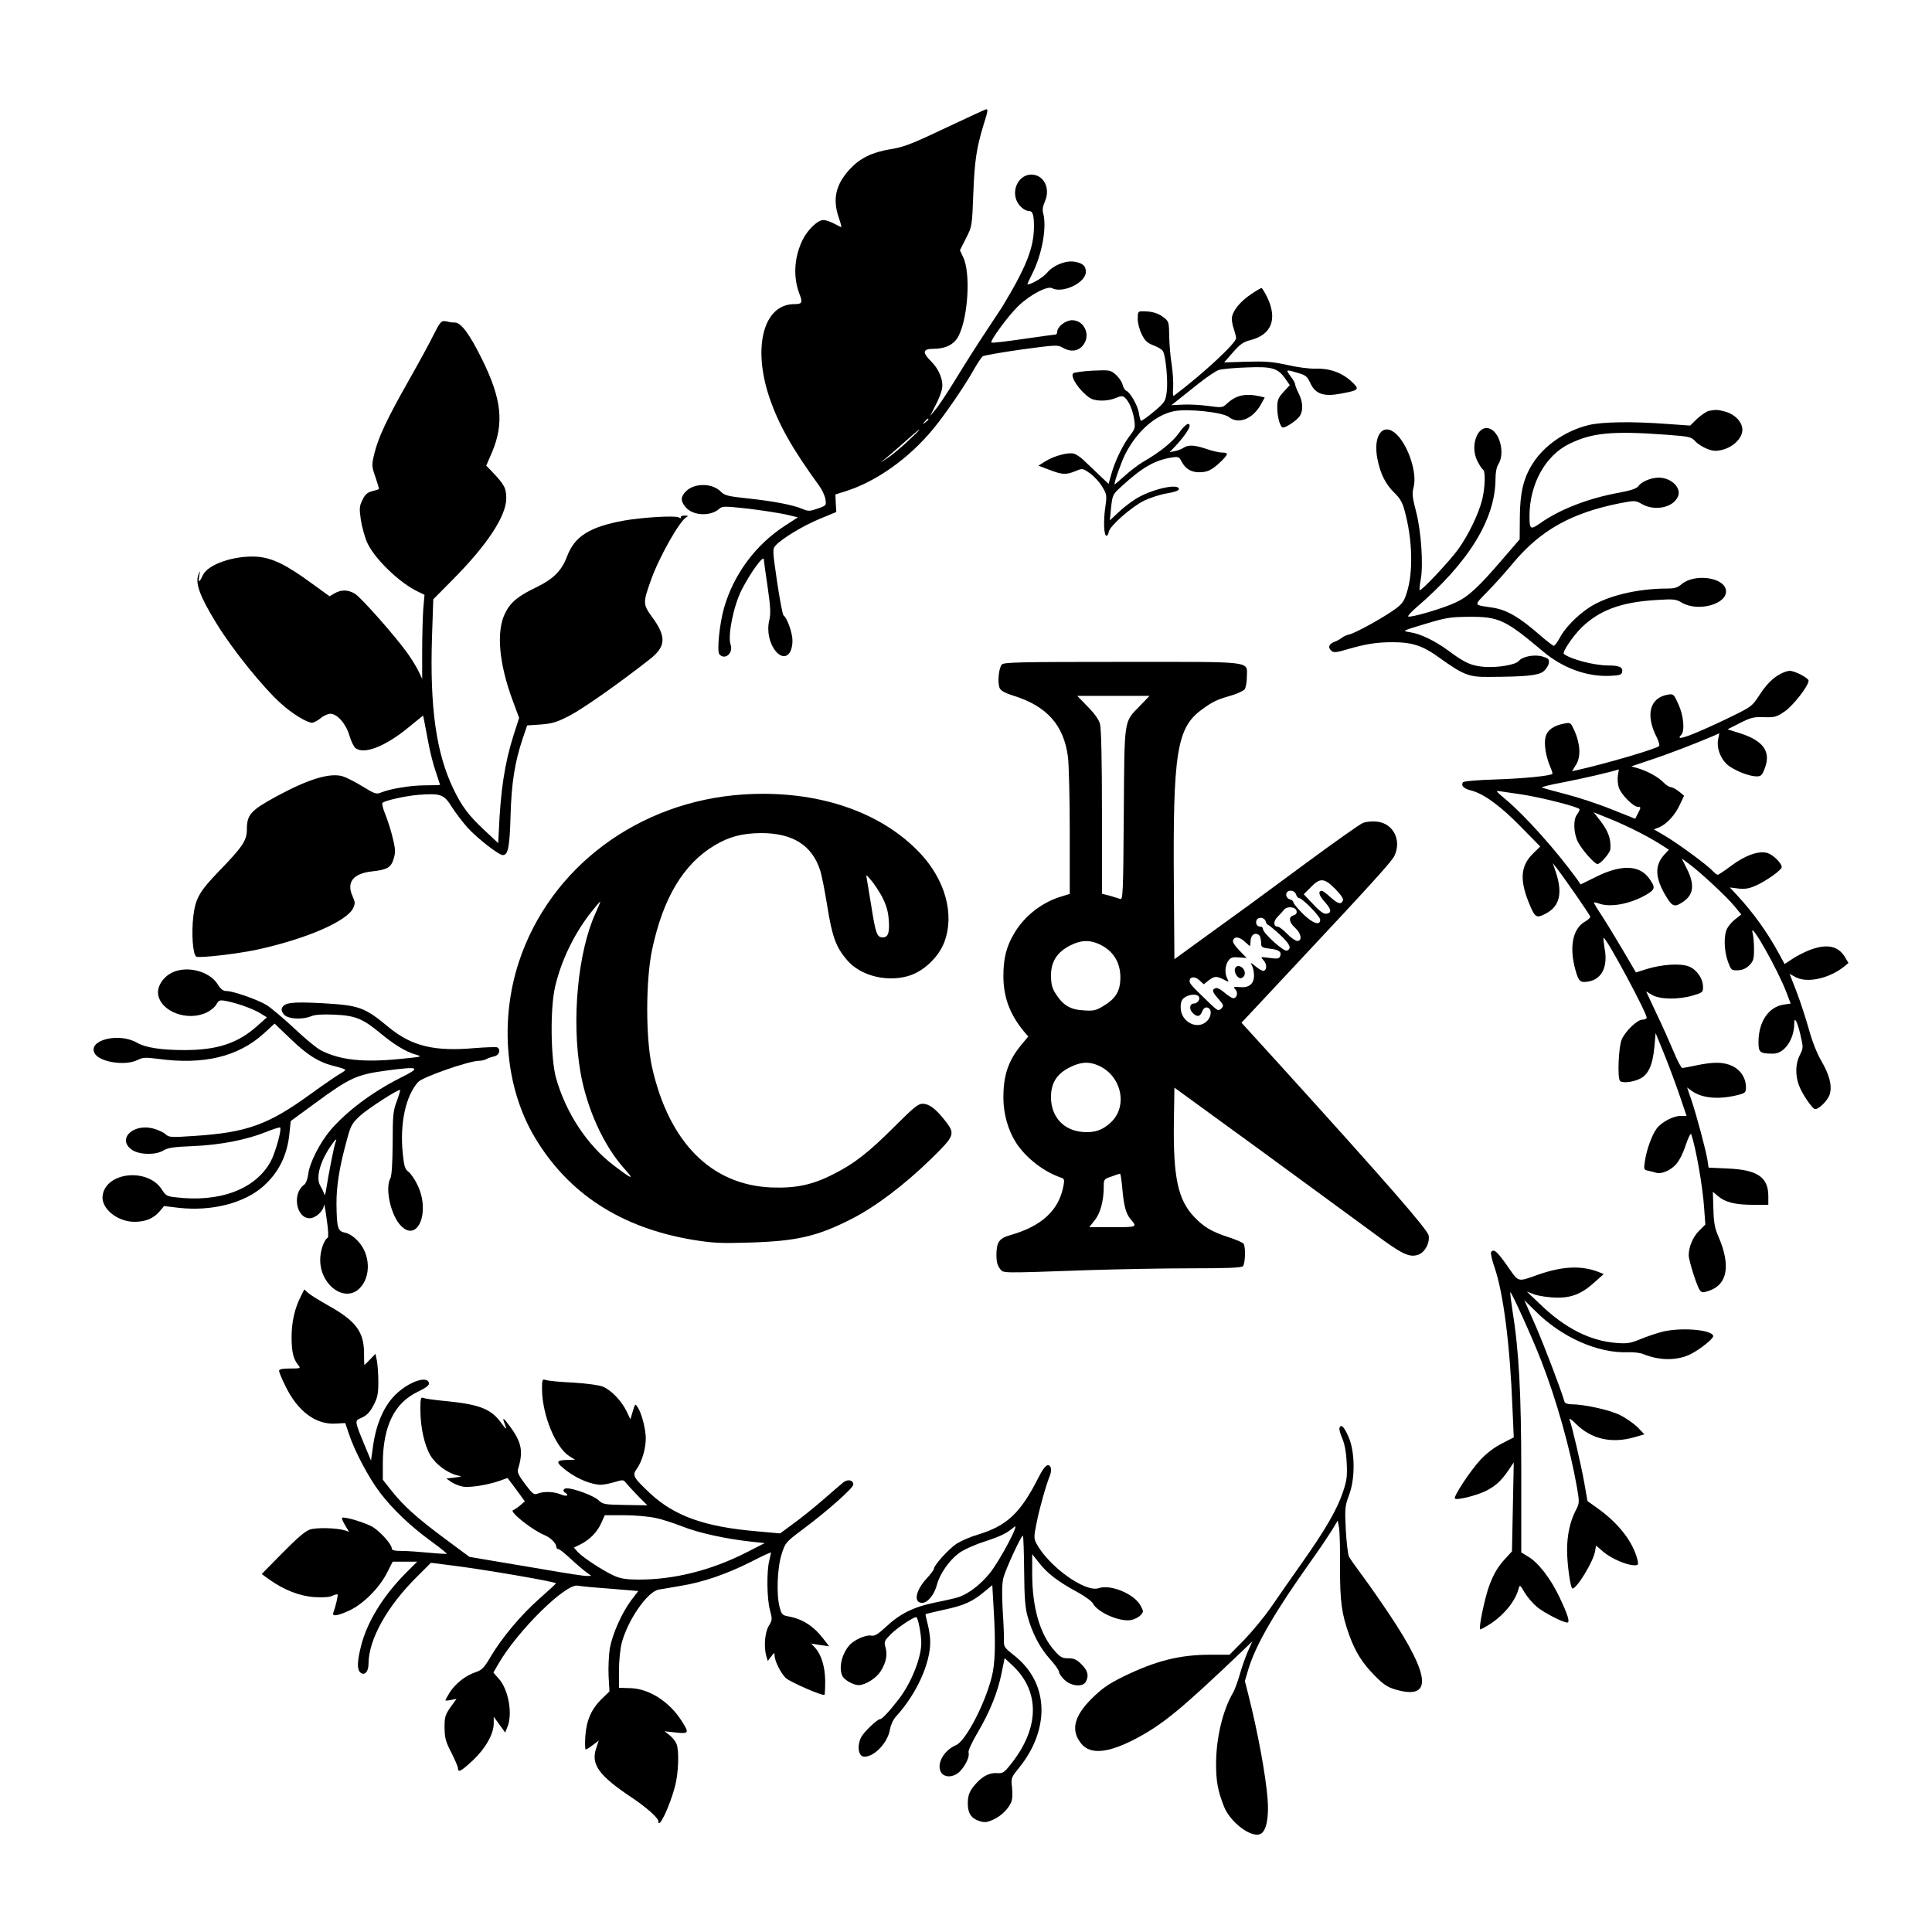
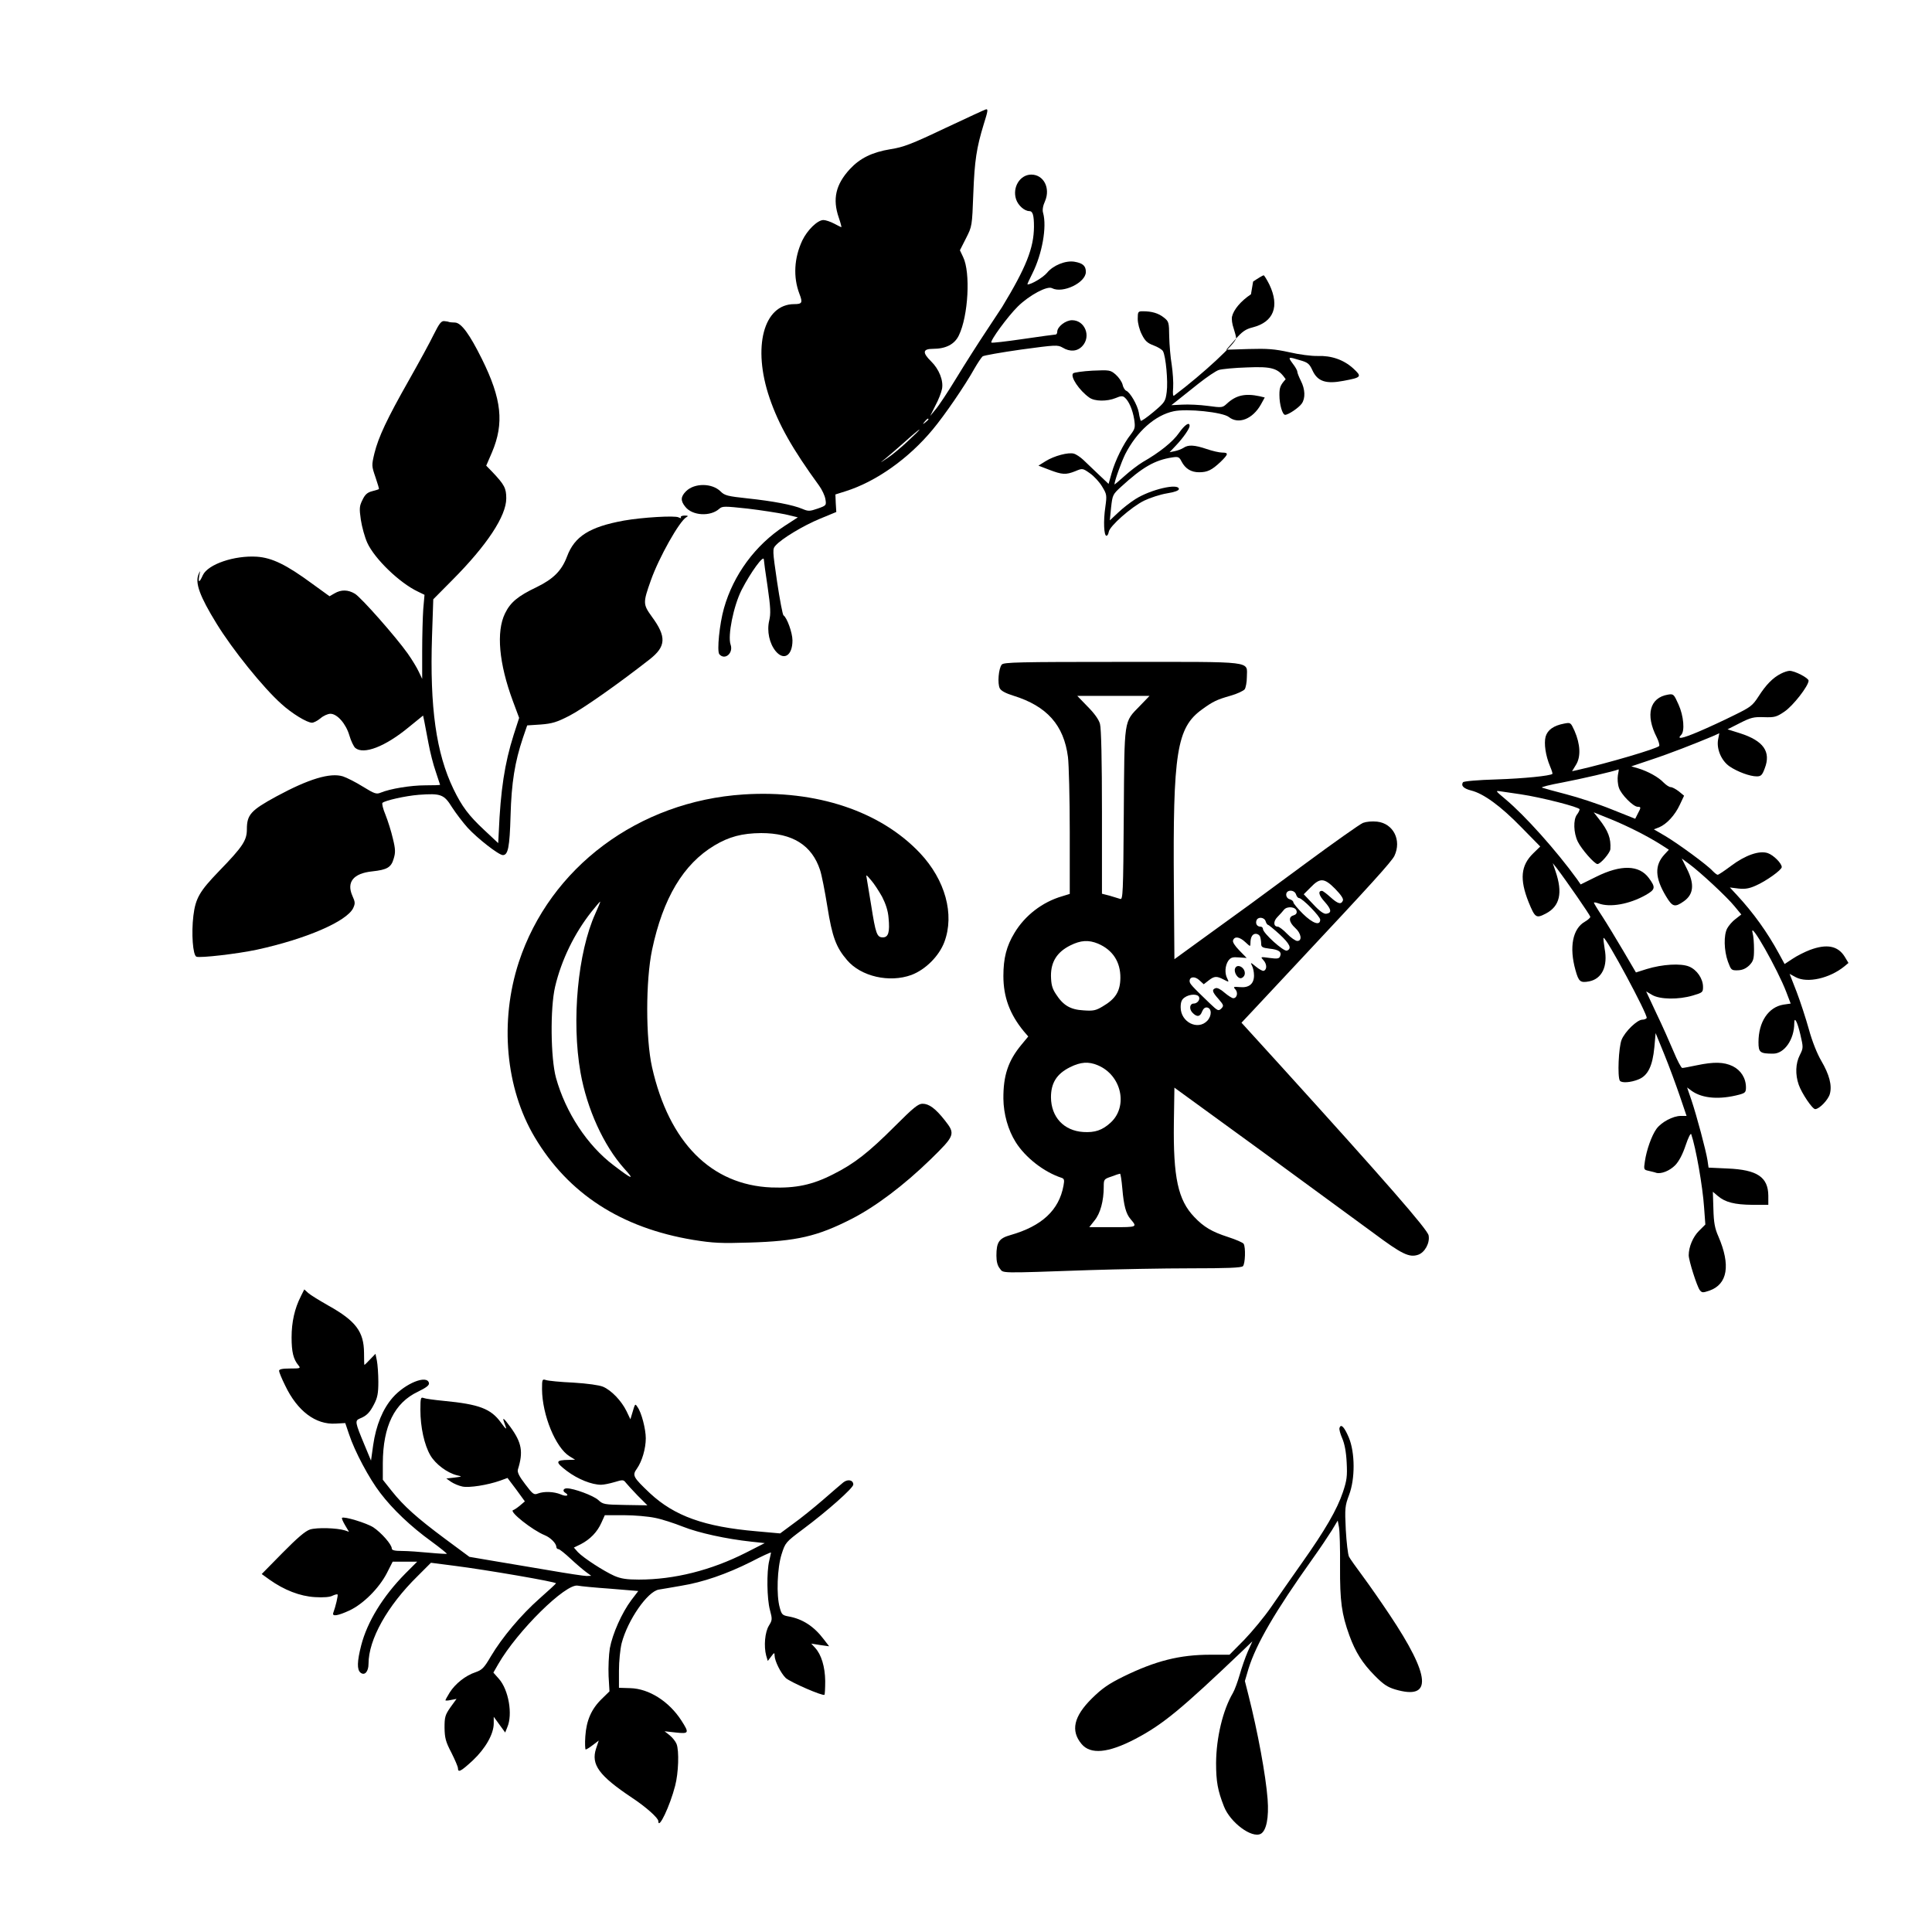
<svg xmlns="http://www.w3.org/2000/svg" version="1.0" width="1080pt" height="1080pt" viewBox="0 0 1080 1080" preserveAspectRatio="xMidYMid meet">
  <g transform="translate(0,1080) scale(0.1,-0.1)" fill="#000000" stroke="none">
    <path d="M5284 10084 c-187 -89 -234 -107 -306 -118 -103 -17 -170 -50 -227 -111 -80 -87 -98 -168 -62 -272 10 -29 16 -53 14 -53 -1 0 -20 9 -40 20 -21 11 -48 20 -60 20 -33 0 -90 -56 -118 -114 -46 -98 -52 -205 -16 -299 19 -49 15 -57 -29 -57 -172 0 -235 -241 -138 -525 51 -149 127 -284 277 -490 16 -22 32 -56 35 -75 6 -35 5 -36 -43 -53 -44 -15 -52 -16 -85 -2 -54 23 -166 44 -307 59 -112 12 -128 16 -151 39 -47 47 -146 48 -193 1 -30 -30 -32 -53 -4 -87 39 -50 140 -56 190 -11 17 15 28 15 158 1 76 -9 171 -24 210 -32 l71 -17 -74 -48 c-164 -107 -286 -273 -339 -460 -25 -88 -40 -239 -26 -257 31 -36 80 6 63 54 -17 49 16 215 62 306 51 99 124 199 124 169 0 -6 9 -74 21 -152 17 -117 18 -151 9 -189 -14 -59 1 -129 37 -172 46 -54 93 -23 93 61 0 43 -31 128 -50 140 -5 3 -21 88 -36 188 -26 178 -26 183 -8 203 35 39 155 111 247 149 l92 38 -3 49 -2 49 57 18 c169 53 352 182 487 345 66 79 180 245 234 342 18 31 38 61 45 67 6 5 103 22 215 38 193 26 204 27 232 11 41 -25 82 -22 110 8 51 54 15 145 -57 145 -36 0 -83 -36 -83 -65 0 -8 -4 -15 -9 -15 -5 0 -87 -11 -182 -25 -95 -14 -174 -23 -177 -20 -9 9 92 147 148 202 64 63 165 117 191 102 60 -31 189 31 189 91 0 34 -17 49 -64 57 -49 8 -119 -20 -153 -62 -22 -26 -87 -65 -109 -65 -3 0 10 27 27 61 55 110 82 261 60 339 -5 16 -1 40 11 66 31 73 -8 148 -77 148 -63 0 -107 -71 -85 -138 11 -34 47 -66 74 -66 19 0 26 -22 26 -88 -1 -119 -44 -227 -178 -448 -4 -6 -43 -66 -87 -132 -44 -66 -120 -185 -168 -264 -48 -79 -101 -159 -118 -178 l-29 -35 29 58 c17 31 33 73 37 93 9 47 -17 111 -61 154 -50 49 -47 70 10 70 72 0 121 25 145 75 53 109 66 352 24 438 l-18 38 34 67 c34 67 34 67 41 252 7 183 18 254 58 385 23 73 25 85 14 84 -5 0 -107 -48 -229 -105z m-94 -1628 c0 -2 -8 -10 -17 -17 -16 -13 -17 -12 -4 4 13 16 21 21 21 13z m-115 -122 c-38 -36 -90 -79 -115 -95 -45 -30 -45 -30 -10 -2 19 15 68 58 110 95 41 37 77 67 80 67 3 0 -26 -29 -65 -65z" />
-     <path d="M6993 9155 c-57 -38 -97 -86 -106 -125 -3 -14 1 -43 9 -65 7 -22 14 -47 14 -55 0 -28 -183 -198 -346 -321 -7 -6 -9 7 -6 44 2 29 -2 87 -8 128 -7 40 -13 112 -14 157 -1 80 -2 85 -30 107 -30 24 -67 35 -117 35 -27 0 -29 -2 -29 -43 0 -24 10 -62 23 -87 18 -36 31 -48 66 -61 24 -9 47 -23 52 -32 16 -28 29 -170 21 -228 -7 -53 -10 -58 -74 -112 -37 -31 -69 -53 -71 -49 -2 4 -8 24 -11 46 -8 43 -49 114 -71 122 -7 3 -17 19 -20 35 -4 15 -21 40 -38 55 -30 26 -35 26 -130 22 -54 -3 -103 -10 -108 -15 -18 -18 34 -96 91 -136 30 -21 98 -22 147 -2 28 12 39 13 50 3 23 -19 44 -67 53 -121 7 -47 5 -54 -20 -87 -39 -49 -86 -144 -106 -215 l-17 -60 -56 53 c-31 29 -69 66 -86 82 -16 15 -40 31 -52 34 -30 9 -110 -12 -158 -42 l-40 -25 60 -23 c73 -28 93 -29 146 -8 40 17 41 17 82 -12 23 -16 54 -50 68 -74 26 -43 27 -48 18 -113 -12 -80 -8 -162 6 -162 6 0 11 10 13 22 5 32 125 138 197 174 33 16 91 35 128 41 44 7 67 16 67 24 0 35 -158 -2 -243 -56 -27 -17 -70 -50 -96 -75 l-47 -44 7 72 c8 70 9 73 56 116 119 109 188 149 286 164 33 5 39 3 52 -23 21 -40 53 -60 98 -60 47 0 71 12 120 58 44 43 46 52 9 52 -16 0 -55 9 -87 20 -68 23 -103 25 -130 6 -11 -7 -33 -15 -48 -18 l-29 -6 35 37 c41 43 77 95 77 110 0 25 -27 7 -60 -40 -34 -49 -109 -109 -202 -162 -25 -15 -71 -50 -102 -78 -31 -28 -56 -49 -56 -47 0 19 38 124 60 169 65 127 167 218 271 240 74 16 273 -5 308 -32 54 -43 133 -12 179 69 l22 40 -29 7 c-80 17 -131 6 -182 -41 -25 -23 -27 -24 -107 -13 -44 6 -109 9 -143 7 l-61 -3 33 26 c19 15 72 57 118 94 47 37 98 72 115 77 17 5 87 12 156 14 142 6 175 -4 217 -66 l23 -33 -35 -38 c-30 -33 -35 -46 -35 -88 0 -54 17 -111 32 -111 18 0 77 40 93 63 21 30 19 80 -5 127 -11 22 -20 45 -20 51 0 7 -11 27 -26 46 -28 38 -26 39 42 18 43 -12 52 -20 69 -57 28 -61 75 -77 173 -58 102 19 105 23 54 70 -53 48 -122 72 -199 69 -32 -1 -103 8 -158 21 -82 18 -123 21 -226 18 l-126 -4 49 56 c40 46 59 59 99 69 117 30 151 117 93 239 -14 28 -29 52 -32 52 -4 0 -31 -16 -59 -35z" />
+     <path d="M6993 9155 c-57 -38 -97 -86 -106 -125 -3 -14 1 -43 9 -65 7 -22 14 -47 14 -55 0 -28 -183 -198 -346 -321 -7 -6 -9 7 -6 44 2 29 -2 87 -8 128 -7 40 -13 112 -14 157 -1 80 -2 85 -30 107 -30 24 -67 35 -117 35 -27 0 -29 -2 -29 -43 0 -24 10 -62 23 -87 18 -36 31 -48 66 -61 24 -9 47 -23 52 -32 16 -28 29 -170 21 -228 -7 -53 -10 -58 -74 -112 -37 -31 -69 -53 -71 -49 -2 4 -8 24 -11 46 -8 43 -49 114 -71 122 -7 3 -17 19 -20 35 -4 15 -21 40 -38 55 -30 26 -35 26 -130 22 -54 -3 -103 -10 -108 -15 -18 -18 34 -96 91 -136 30 -21 98 -22 147 -2 28 12 39 13 50 3 23 -19 44 -67 53 -121 7 -47 5 -54 -20 -87 -39 -49 -86 -144 -106 -215 l-17 -60 -56 53 c-31 29 -69 66 -86 82 -16 15 -40 31 -52 34 -30 9 -110 -12 -158 -42 l-40 -25 60 -23 c73 -28 93 -29 146 -8 40 17 41 17 82 -12 23 -16 54 -50 68 -74 26 -43 27 -48 18 -113 -12 -80 -8 -162 6 -162 6 0 11 10 13 22 5 32 125 138 197 174 33 16 91 35 128 41 44 7 67 16 67 24 0 35 -158 -2 -243 -56 -27 -17 -70 -50 -96 -75 l-47 -44 7 72 c8 70 9 73 56 116 119 109 188 149 286 164 33 5 39 3 52 -23 21 -40 53 -60 98 -60 47 0 71 12 120 58 44 43 46 52 9 52 -16 0 -55 9 -87 20 -68 23 -103 25 -130 6 -11 -7 -33 -15 -48 -18 l-29 -6 35 37 c41 43 77 95 77 110 0 25 -27 7 -60 -40 -34 -49 -109 -109 -202 -162 -25 -15 -71 -50 -102 -78 -31 -28 -56 -49 -56 -47 0 19 38 124 60 169 65 127 167 218 271 240 74 16 273 -5 308 -32 54 -43 133 -12 179 69 l22 40 -29 7 c-80 17 -131 6 -182 -41 -25 -23 -27 -24 -107 -13 -44 6 -109 9 -143 7 l-61 -3 33 26 c19 15 72 57 118 94 47 37 98 72 115 77 17 5 87 12 156 14 142 6 175 -4 217 -66 c-30 -33 -35 -46 -35 -88 0 -54 17 -111 32 -111 18 0 77 40 93 63 21 30 19 80 -5 127 -11 22 -20 45 -20 51 0 7 -11 27 -26 46 -28 38 -26 39 42 18 43 -12 52 -20 69 -57 28 -61 75 -77 173 -58 102 19 105 23 54 70 -53 48 -122 72 -199 69 -32 -1 -103 8 -158 21 -82 18 -123 21 -226 18 l-126 -4 49 56 c40 46 59 59 99 69 117 30 151 117 93 239 -14 28 -29 52 -32 52 -4 0 -31 -16 -59 -35z" />
    <path d="M2425 8931 c-20 -42 -83 -157 -139 -256 -123 -217 -170 -317 -193 -409 -16 -68 -16 -70 6 -134 12 -35 21 -65 19 -66 -2 -2 -19 -7 -38 -12 -27 -7 -40 -19 -54 -49 -17 -34 -18 -47 -9 -110 6 -40 22 -98 36 -129 41 -90 181 -225 283 -273 l37 -18 -7 -80 c-3 -44 -6 -150 -6 -235 l0 -155 -19 40 c-10 22 -38 68 -62 102 -66 93 -259 312 -295 334 -38 23 -77 24 -114 2 l-28 -16 -94 68 c-148 109 -227 147 -312 153 -126 8 -273 -42 -302 -103 -20 -44 -27 -45 -20 -2 6 29 5 30 -4 7 -21 -48 7 -124 100 -275 90 -147 262 -360 363 -450 58 -53 143 -105 171 -105 10 0 31 11 48 25 16 14 41 25 55 25 38 0 87 -56 106 -121 9 -31 24 -62 33 -70 47 -39 167 7 299 116 l80 65 7 -33 c3 -17 14 -72 23 -121 9 -49 27 -121 41 -160 13 -39 24 -72 24 -73 0 -2 -37 -3 -82 -3 -82 0 -197 -19 -250 -41 -24 -10 -35 -6 -100 34 -40 25 -90 50 -111 57 -71 22 -191 -14 -372 -112 -143 -78 -165 -102 -165 -184 0 -62 -23 -97 -156 -234 -108 -112 -131 -151 -143 -249 -12 -98 -3 -221 17 -229 22 -8 229 16 337 39 276 60 502 158 539 232 12 26 12 34 -4 69 -34 77 5 126 111 137 83 9 106 22 120 72 10 33 10 52 -5 112 -9 40 -28 99 -41 132 -14 33 -21 63 -17 67 14 13 127 39 203 45 123 9 141 3 186 -70 22 -34 61 -85 87 -114 55 -60 174 -153 197 -153 29 0 38 44 43 220 5 185 24 301 69 435 l24 70 76 5 c64 5 90 13 160 49 74 38 272 177 447 314 94 73 97 127 13 241 -49 68 -49 77 -5 201 45 128 160 332 199 354 12 6 10 9 -10 9 -15 0 -24 -5 -21 -10 4 -6 -1 -6 -13 0 -20 11 -203 0 -305 -18 -192 -35 -276 -88 -318 -200 -30 -80 -76 -126 -170 -172 -105 -50 -147 -85 -177 -147 -50 -102 -34 -280 44 -490 l35 -94 -31 -96 c-50 -158 -73 -308 -83 -545 l-3 -59 -78 73 c-87 81 -125 132 -172 229 -97 201 -133 457 -120 854 l7 207 107 108 c194 195 301 358 301 456 0 57 -10 76 -77 147 l-35 36 32 74 c69 163 55 298 -56 522 -69 139 -115 202 -150 204 -16 0 -31 2 -34 3 -3 2 -14 4 -26 5 -17 2 -28 -12 -59 -74z" />
-     <path d="M9552 8503 c-12 -3 -41 -22 -64 -43 l-40 -39 -127 9 c-198 15 -365 12 -440 -6 -133 -33 -252 -116 -316 -220 -49 -79 -68 -159 -69 -294 l-1 -125 -95 -110 c-134 -157 -193 -211 -263 -243 -69 -33 -255 -87 -265 -78 -3 4 17 25 44 49 294 252 443 494 444 720 0 36 6 67 16 82 38 59 9 179 -49 199 -67 24 -112 -96 -68 -182 11 -22 25 -43 31 -47 15 -9 12 -103 -5 -170 -21 -81 -76 -194 -131 -272 -47 -66 -210 -240 -218 -232 -2 2 0 29 6 59 15 82 3 269 -26 380 -21 80 -23 101 -14 136 21 77 -27 227 -93 294 -76 75 -136 -2 -109 -136 17 -84 45 -140 94 -188 32 -31 46 -55 58 -101 44 -160 49 -344 12 -458 -15 -49 -26 -63 -65 -92 -68 -49 -219 -132 -254 -141 -16 -3 -37 -13 -45 -20 -8 -7 -27 -17 -43 -23 -30 -12 -35 -32 -13 -50 11 -10 30 -8 83 8 110 32 169 41 257 41 110 0 169 -19 261 -86 136 -97 166 -109 275 -108 211 1 277 8 307 30 15 12 29 33 31 47 3 22 -2 27 -35 37 -44 13 -112 1 -133 -25 -17 -21 -116 -38 -190 -33 -74 6 -108 20 -201 89 -79 58 -158 96 -218 105 -45 7 -44 7 85 46 116 35 141 39 244 40 168 1 204 -15 415 -193 111 -94 247 -143 375 -137 54 2 65 6 68 22 5 26 -15 36 -78 36 -80 0 -214 36 -248 65 -10 9 49 97 97 145 101 99 222 144 420 156 97 6 109 5 143 -15 90 -54 258 -7 246 70 -10 72 -175 94 -247 34 -23 -20 -40 -25 -82 -25 -165 0 -335 -41 -432 -104 -67 -43 -139 -115 -168 -172 -13 -24 -28 -44 -33 -44 -5 0 -36 24 -70 53 -123 108 -193 149 -277 161 -104 16 -102 8 -24 89 39 39 103 111 142 158 154 185 327 282 599 336 84 16 85 16 123 -5 74 -42 178 -18 202 45 18 48 -40 103 -109 103 -42 0 -95 -22 -113 -47 -10 -14 -39 -24 -107 -37 -173 -31 -334 -94 -444 -172 -53 -37 -58 -34 -58 44 1 177 89 336 223 401 127 62 238 73 541 51 130 -10 140 -12 162 -36 25 -27 81 -54 111 -54 77 0 153 59 153 118 0 42 -41 86 -96 101 -40 11 -52 12 -92 4z" />
    <path d="M5600 7085 c-18 -21 -25 -107 -11 -133 7 -14 34 -28 76 -41 187 -58 282 -164 305 -343 5 -40 10 -229 10 -419 l0 -346 -42 -13 c-111 -32 -209 -108 -267 -205 -45 -74 -62 -142 -62 -241 0 -118 36 -214 114 -309 l25 -29 -38 -46 c-74 -89 -102 -172 -101 -302 1 -85 26 -175 69 -243 54 -86 158 -167 256 -199 15 -5 17 -12 11 -44 -25 -137 -121 -226 -296 -276 -64 -18 -79 -39 -79 -115 0 -33 6 -56 19 -72 22 -27 -17 -27 501 -9 157 5 411 10 566 10 204 0 283 3 292 12 13 13 16 106 4 125 -4 7 -44 24 -87 38 -90 29 -136 56 -189 112 -91 95 -118 221 -114 528 l3 195 477 -347 c262 -192 548 -401 635 -465 161 -120 201 -139 251 -122 37 13 66 66 58 108 -6 33 -240 301 -824 945 l-222 244 62 66 c34 36 150 161 258 276 398 425 520 559 535 591 41 87 -6 181 -97 191 -29 3 -60 0 -79 -7 -17 -7 -163 -110 -324 -229 -299 -221 -321 -237 -580 -424 l-150 -109 -3 404 c-6 752 16 890 157 992 62 45 83 55 160 77 36 10 72 27 79 36 6 9 12 40 12 68 0 92 55 85 -697 85 -581 0 -662 -2 -673 -15z m772 -231 c-91 -94 -86 -63 -90 -607 -3 -442 -5 -478 -20 -472 -9 3 -36 11 -59 18 l-43 11 0 456 c0 287 -4 469 -11 493 -6 24 -32 60 -69 97 l-58 60 202 0 202 0 -54 -56z m1092 -1023 c32 -33 47 -55 43 -65 -10 -24 -28 -19 -70 19 -21 19 -42 35 -47 35 -24 0 -18 -25 15 -61 38 -43 41 -62 9 -67 -14 -2 -38 15 -73 53 l-53 56 39 39 c52 54 76 53 137 -9z m-219 -31 c3 -11 11 -20 16 -20 19 0 119 -103 119 -121 0 -36 -42 -21 -97 33 -29 29 -53 58 -53 64 0 6 -9 14 -20 17 -12 3 -20 14 -20 26 0 29 46 29 55 1z m3 -93 c3 -12 -4 -20 -17 -24 -30 -8 -26 -38 9 -70 34 -30 41 -73 12 -73 -10 0 -36 18 -57 40 -21 22 -45 40 -52 40 -25 0 -26 30 -2 54 13 13 30 32 37 41 18 21 66 16 70 -8z m-173 -57 c3 -11 10 -20 13 -20 4 0 33 -24 65 -53 58 -54 70 -80 41 -91 -18 -7 -134 98 -134 121 0 7 -6 13 -14 13 -19 0 -29 17 -22 35 8 22 44 18 51 -5z m-31 -86 c3 -9 6 -26 6 -39 0 -19 6 -23 46 -28 52 -5 70 -18 60 -42 -5 -14 -15 -16 -59 -10 -52 7 -52 7 -34 -13 20 -22 20 -53 1 -59 -6 -2 -26 9 -44 24 -29 24 -31 24 -22 6 7 -12 12 -37 12 -56 0 -47 -28 -70 -79 -65 -36 3 -39 2 -25 -13 16 -18 9 -49 -12 -49 -7 0 -29 14 -49 31 -20 18 -41 29 -50 25 -22 -8 -19 -21 17 -61 29 -34 30 -37 15 -53 -16 -15 -20 -13 -63 28 -104 100 -114 111 -114 126 0 25 30 28 55 4 l24 -22 27 21 c32 25 45 26 85 5 29 -15 30 -15 20 5 -16 29 -13 73 5 100 14 19 24 22 60 19 l43 -3 -41 42 c-26 27 -39 47 -35 57 9 24 37 19 69 -11 27 -25 28 -26 28 -6 0 34 11 53 30 53 10 0 21 -7 24 -16z m-906 -39 c82 -35 126 -102 125 -192 -1 -75 -27 -117 -99 -159 -38 -23 -53 -26 -107 -22 -74 4 -114 28 -155 92 -21 32 -26 54 -27 102 0 78 34 132 108 169 58 29 102 32 155 10z m565 -299 c6 -16 -11 -36 -30 -36 -22 0 -27 -29 -8 -50 25 -27 44 -25 55 6 7 16 16 24 28 22 26 -5 27 -46 1 -74 -53 -56 -149 -8 -149 75 0 30 6 44 22 55 28 20 74 21 81 2z m-566 -381 c133 -56 171 -230 71 -321 -46 -42 -87 -56 -152 -52 -109 7 -180 83 -181 194 0 80 32 131 106 168 60 30 104 33 156 11z m137 -690 c8 -94 20 -140 46 -170 38 -45 39 -45 -100 -45 l-131 0 30 38 c32 39 51 109 51 188 0 41 1 43 43 57 23 9 45 16 48 16 3 1 9 -37 13 -84z" />
    <path d="M6904 5386 c-8 -21 15 -58 34 -54 9 2 18 11 20 21 7 36 -42 65 -54 33z" />
    <path d="M9955 7034 c-45 -23 -83 -62 -124 -126 -35 -54 -45 -61 -141 -108 -56 -28 -145 -69 -197 -91 -90 -38 -122 -44 -95 -17 21 21 14 106 -15 170 -26 58 -28 60 -59 55 -102 -17 -127 -113 -63 -238 11 -22 17 -44 14 -49 -9 -14 -286 -96 -459 -135 l-28 -6 22 36 c28 45 24 115 -8 189 -22 48 -22 48 -59 41 -58 -11 -92 -35 -103 -73 -10 -39 0 -106 25 -166 9 -21 15 -40 13 -42 -12 -11 -159 -26 -313 -31 -104 -3 -183 -10 -187 -16 -12 -19 3 -35 46 -46 69 -17 165 -87 278 -203 l108 -110 -39 -38 c-70 -68 -77 -145 -26 -273 36 -88 42 -92 96 -64 79 41 96 116 54 238 l-15 44 23 -29 c54 -71 186 -262 187 -271 0 -5 -14 -18 -30 -27 -69 -39 -89 -143 -53 -271 18 -65 27 -72 76 -63 72 14 106 84 87 183 -5 31 -8 58 -6 60 11 11 250 -433 241 -448 -4 -5 -14 -9 -24 -9 -29 0 -97 -66 -116 -112 -17 -42 -24 -206 -10 -229 9 -14 60 -11 104 7 53 21 79 75 89 180 l7 79 49 -120 c27 -66 65 -170 86 -231 l38 -112 -32 0 c-44 0 -109 -35 -136 -72 -27 -37 -56 -119 -65 -182 -7 -46 -6 -47 21 -53 16 -4 35 -8 42 -11 28 -8 76 11 107 43 21 22 41 60 58 111 14 42 28 70 31 62 26 -75 64 -291 72 -410 l7 -95 -36 -36 c-33 -33 -57 -89 -57 -136 0 -29 46 -174 62 -195 12 -15 17 -15 53 -3 103 36 120 143 51 303 -20 45 -26 77 -28 153 l-3 97 27 -23 c42 -36 95 -49 193 -50 l90 0 0 51 c-1 104 -62 145 -227 152 l-107 5 -6 41 c-9 57 -60 247 -89 334 l-25 73 27 -20 c60 -42 156 -49 265 -20 32 9 37 13 37 40 0 52 -28 96 -74 119 -50 24 -105 25 -201 5 -38 -8 -75 -15 -81 -15 -6 0 -28 42 -49 93 -21 50 -64 147 -96 213 l-57 122 34 -20 c43 -25 146 -27 227 -3 54 16 57 18 57 48 0 46 -34 96 -78 114 -46 19 -149 13 -237 -14 l-60 -19 -71 121 c-39 66 -91 152 -117 192 -26 39 -47 74 -47 77 0 3 12 1 26 -4 63 -24 172 -5 264 47 54 31 56 42 17 95 -54 73 -155 76 -294 7 l-87 -43 -20 29 c-116 160 -291 356 -400 447 -58 49 -59 49 -25 44 19 -3 68 -10 109 -16 115 -17 330 -72 330 -84 0 -6 -7 -20 -15 -30 -21 -28 -19 -102 5 -151 20 -41 93 -125 110 -125 17 0 70 62 72 83 4 61 -12 103 -64 169 l-29 37 97 -39 c97 -40 202 -93 281 -143 l42 -27 -24 -26 c-57 -61 -54 -131 8 -234 36 -60 49 -64 100 -28 55 39 60 96 17 181 l-29 58 42 -31 c61 -45 210 -183 253 -236 l38 -46 -32 -25 c-18 -13 -39 -38 -47 -53 -20 -38 -18 -123 4 -185 18 -48 19 -50 56 -49 26 1 45 10 64 28 22 23 26 35 26 89 0 34 -3 76 -8 92 -20 79 141 -205 189 -332 l24 -63 -41 -6 c-84 -14 -139 -97 -139 -210 0 -57 8 -64 82 -64 63 0 118 80 118 170 0 41 17 10 34 -63 17 -73 17 -75 -3 -115 -24 -47 -26 -109 -6 -166 17 -48 76 -136 92 -136 23 0 73 52 82 85 13 48 -3 108 -48 185 -23 39 -51 109 -69 175 -17 61 -48 156 -69 211 l-39 100 35 -19 c65 -34 188 -6 270 60 l24 20 -21 35 c-38 61 -100 73 -194 38 -29 -11 -73 -33 -98 -50 l-44 -29 -31 57 c-65 120 -144 230 -236 329 l-39 42 48 -6 c37 -4 60 0 96 16 58 25 146 88 146 104 0 21 -46 67 -78 78 -47 16 -125 -11 -205 -71 -36 -27 -70 -50 -75 -50 -5 0 -17 10 -28 21 -29 33 -192 152 -264 195 l-65 38 29 11 c43 18 89 68 116 126 l24 51 -29 24 c-17 13 -37 24 -46 24 -8 0 -26 12 -40 26 -27 29 -86 62 -142 79 l-38 11 113 38 c103 34 241 88 341 130 l38 17 -7 -36 c-9 -52 18 -117 64 -149 44 -30 114 -56 152 -56 24 0 31 7 45 45 36 93 -7 154 -138 196 l-70 22 69 35 c61 31 77 35 134 33 60 -2 71 1 115 31 48 32 135 144 135 173 0 15 -77 55 -106 55 -10 0 -32 -7 -49 -16z m-911 -568 c-3 -19 -1 -50 6 -70 12 -37 80 -106 105 -106 19 0 19 -4 0 -39 l-14 -28 -133 53 c-74 30 -187 67 -253 84 -66 17 -127 34 -135 37 -8 3 44 16 115 29 100 19 287 62 313 73 2 0 0 -14 -4 -33z" />
    <path d="M4157 6359 c-588 -38 -1083 -408 -1257 -938 -108 -331 -74 -704 89 -978 188 -316 483 -507 886 -574 112 -18 155 -20 315 -15 263 8 378 34 570 132 135 69 294 189 443 334 136 133 139 141 78 218 -52 66 -88 92 -124 92 -24 0 -50 -21 -154 -125 -147 -147 -227 -210 -345 -269 -117 -60 -210 -79 -346 -74 -336 14 -572 251 -667 672 -36 161 -36 483 0 656 61 289 175 480 349 584 82 49 154 68 261 69 175 0 283 -67 329 -206 9 -26 27 -118 41 -205 27 -170 49 -228 110 -299 78 -92 237 -128 360 -83 79 30 154 105 184 184 58 155 5 347 -136 497 -222 235 -580 354 -986 328z m774 -572 c20 -39 33 -78 36 -117 8 -81 -1 -110 -32 -110 -33 0 -40 20 -65 179 -11 69 -23 137 -25 151 -5 23 -3 22 24 -10 17 -19 44 -61 62 -93z m-1603 -94 c-98 -216 -134 -598 -83 -888 36 -204 130 -410 245 -538 60 -66 46 -62 -60 19 -147 111 -268 295 -322 489 -30 110 -33 389 -5 509 35 149 108 299 204 420 25 31 46 56 48 56 2 0 -10 -30 -27 -67z" />
-     <path d="M960 5362 c-49 -24 -83 -78 -76 -121 15 -97 165 -152 271 -101 23 11 48 32 55 46 12 22 19 25 50 19 58 -10 152 -43 193 -68 l39 -24 -55 -49 c-108 -96 -222 -134 -407 -134 -129 0 -218 14 -264 41 -101 59 -277 15 -237 -59 27 -50 173 -72 241 -37 28 14 43 15 113 6 256 -35 449 12 592 142 l60 55 92 -88 c96 -92 160 -131 251 -152 28 -7 52 -15 52 -19 0 -3 -12 -12 -27 -20 -15 -8 -88 -58 -163 -112 -240 -175 -360 -218 -655 -237 -130 -9 -141 -8 -160 10 -11 10 -41 24 -67 31 -118 32 -209 -64 -115 -122 43 -25 129 -26 171 0 24 15 59 20 161 24 154 6 302 35 409 78 43 17 79 29 82 26 10 -10 -27 -142 -53 -190 -85 -155 -284 -230 -531 -200 -48 5 -56 10 -77 43 -77 122 -310 100 -331 -31 -12 -72 80 -149 178 -149 61 0 107 19 140 58 l25 30 84 -10 c182 -20 364 26 470 120 87 77 135 174 147 296 l7 69 135 99 c196 144 233 161 404 184 183 24 193 18 73 -42 -157 -79 -300 -187 -390 -292 -59 -70 -118 -185 -124 -247 -4 -27 -13 -51 -23 -58 -68 -48 -45 -187 31 -187 34 0 78 41 80 74 1 12 8 -24 15 -78 9 -58 11 -102 6 -105 -22 -14 -42 -74 -42 -124 0 -142 138 -241 220 -159 65 65 61 190 -9 264 -23 25 -49 42 -71 47 -42 8 -47 24 -49 157 -1 99 15 205 56 354 23 87 29 99 74 141 44 41 218 153 226 146 1 -2 -7 -30 -19 -63 -20 -52 -23 -79 -23 -234 -1 -116 -5 -182 -13 -197 -31 -57 3 -209 60 -266 93 -94 164 77 93 226 -14 31 -37 65 -51 76 -21 16 -25 31 -33 107 -16 165 17 318 86 395 24 28 285 119 341 119 12 0 30 4 40 9 9 6 29 12 45 16 27 5 38 37 17 50 -5 3 -63 1 -127 -4 -225 -20 -351 11 -478 115 -138 114 -164 124 -374 136 -172 9 -213 4 -226 -30 -3 -9 3 -24 14 -35 24 -24 101 -28 150 -8 21 9 63 12 128 9 118 -5 159 -21 257 -102 81 -67 142 -104 199 -121 41 -12 39 -12 -90 -25 -203 -20 -334 -6 -440 49 -22 11 -90 67 -150 124 -60 56 -130 115 -155 130 -53 31 -186 77 -222 77 -19 0 -32 10 -50 39 -47 73 -173 105 -256 63z m915 -949 c-8 -21 -40 -185 -51 -258 -4 -28 -9 -42 -12 -30 -2 10 -12 30 -20 44 -27 41 -8 124 49 213 32 49 47 62 34 31z" />
-     <path d="M8335 3800 c-3 -6 5 -43 19 -83 50 -144 87 -434 101 -792 l7 -160 -66 -34 c-42 -21 -85 -54 -120 -91 -58 -63 -153 -207 -143 -217 11 -11 121 17 174 43 56 29 85 56 128 119 l27 40 -5 -249 -5 -248 -29 -32 c-47 -49 -72 -90 -98 -160 -24 -64 -60 -235 -51 -244 3 -2 30 13 61 33 75 50 137 127 154 194 7 23 8 23 34 -22 15 -25 47 -62 70 -81 41 -33 144 -86 168 -86 17 0 3 44 -45 145 -49 102 -116 189 -173 223 l-39 24 0 441 c0 451 -13 688 -50 916 -8 52 -13 95 -11 97 5 6 126 -262 172 -381 87 -224 163 -497 200 -708 15 -87 15 -89 -9 -135 -30 -60 -46 -135 -46 -217 0 -78 19 -215 30 -215 25 0 115 148 126 206 l6 34 41 -35 c43 -37 131 -75 173 -75 21 0 24 3 18 28 -23 99 -103 204 -220 288 l-60 43 -18 103 c-18 102 -68 315 -82 352 -4 11 11 1 35 -23 86 -86 200 -112 328 -75 l55 16 -38 40 c-22 21 -66 52 -99 68 -58 29 -201 60 -272 60 -18 0 -35 6 -37 13 -18 64 -112 311 -162 426 l-63 143 62 -61 c145 -146 350 -237 517 -230 30 1 68 -3 85 -10 92 -38 192 -38 267 0 55 28 130 89 125 102 -11 35 -186 48 -286 22 -31 -8 -85 -26 -121 -41 -56 -23 -75 -26 -135 -21 -145 11 -286 82 -422 213 l-78 74 45 -17 c25 -8 79 -16 120 -17 88 -1 144 22 219 91 l46 41 -30 12 c-96 37 -202 32 -338 -16 -117 -41 -105 -45 -172 51 -57 81 -76 97 -90 75z" />
    <path d="M1682 3554 c-35 -68 -52 -145 -52 -230 0 -82 10 -122 38 -156 14 -17 11 -18 -46 -18 -44 0 -62 -4 -62 -13 0 -7 15 -44 34 -82 68 -143 171 -220 282 -213 l54 3 21 -62 c31 -95 113 -249 175 -329 69 -91 171 -188 286 -271 49 -36 87 -67 86 -69 -2 -1 -46 1 -98 6 -52 5 -121 10 -152 10 -42 0 -58 4 -58 14 0 22 -58 88 -103 118 -37 24 -165 63 -175 53 -3 -2 5 -21 17 -41 l22 -37 -23 8 c-46 14 -156 17 -195 5 -27 -9 -71 -47 -154 -131 l-116 -118 43 -31 c83 -59 171 -93 254 -98 49 -3 85 0 99 8 13 6 25 9 28 7 4 -5 -11 -68 -24 -103 -8 -22 25 -17 92 14 77 37 163 123 207 207 l33 65 68 0 69 0 -67 -67 c-125 -127 -212 -269 -246 -401 -23 -90 -24 -135 -4 -152 23 -19 45 5 45 49 0 136 105 324 274 490 l75 75 132 -17 c174 -22 570 -90 567 -98 -2 -4 -43 -42 -92 -85 -103 -91 -209 -217 -272 -323 -38 -65 -49 -76 -86 -89 -55 -18 -113 -64 -144 -113 -13 -21 -24 -41 -24 -44 0 -2 14 -2 31 2 l31 6 -34 -47 c-30 -43 -33 -55 -33 -114 1 -57 6 -78 38 -139 20 -40 37 -79 37 -88 0 -26 17 -17 83 44 71 67 117 148 117 207 l0 37 32 -44 32 -44 12 30 c31 72 7 209 -47 270 l-31 35 27 47 c107 186 378 453 445 439 14 -3 95 -11 181 -17 l157 -13 -39 -51 c-53 -71 -105 -188 -120 -269 -6 -37 -9 -107 -7 -155 l5 -86 -42 -41 c-59 -57 -87 -121 -93 -210 -3 -41 -1 -74 2 -74 4 0 22 11 40 25 l33 25 -15 -45 c-29 -89 16 -151 200 -274 79 -52 148 -114 148 -131 0 -53 65 84 94 197 19 72 23 196 8 234 -6 15 -23 36 -39 49 l-28 22 63 -7 c74 -8 76 -3 31 67 -69 107 -181 178 -285 181 l-64 2 0 95 c0 54 7 121 15 154 34 130 145 290 208 300 18 3 73 12 123 21 124 20 256 66 392 134 61 32 112 55 112 52 0 -3 -5 -24 -10 -46 -15 -61 -13 -213 4 -275 14 -52 13 -57 -6 -88 -22 -36 -29 -114 -15 -167 l9 -30 19 25 c17 23 19 23 19 5 1 -31 34 -97 62 -125 25 -23 208 -103 217 -94 2 2 4 37 4 77 -1 80 -22 148 -56 185 l-22 24 50 -8 50 -7 -30 39 c-55 73 -119 114 -197 128 -34 6 -39 11 -49 49 -20 69 -14 222 10 298 21 66 23 68 119 140 137 102 282 231 282 250 0 26 -31 32 -56 12 -12 -10 -64 -54 -114 -98 -51 -44 -125 -104 -166 -133 l-73 -54 -133 12 c-290 25 -457 85 -594 212 -96 91 -101 100 -73 139 28 40 49 111 49 169 0 51 -24 144 -46 174 -14 21 -13 23 -31 -38 l-9 -30 -22 46 c-28 57 -84 116 -131 136 -22 9 -86 18 -166 23 -71 3 -140 10 -152 14 -22 7 -23 5 -23 -51 1 -144 76 -327 154 -375 l31 -19 -35 -1 c-76 -1 -78 -11 -11 -62 61 -46 139 -77 191 -77 15 0 49 7 76 15 45 14 50 13 62 -3 7 -9 37 -42 66 -72 l55 -55 -124 2 c-117 2 -124 3 -151 28 -26 24 -136 65 -175 65 -20 0 -26 -15 -9 -25 25 -15 6 -23 -25 -9 -39 16 -93 18 -128 5 -22 -9 -29 -4 -71 52 -34 44 -45 67 -41 82 31 99 22 150 -42 238 -39 53 -47 58 -33 21 16 -40 12 -40 -20 4 -56 77 -121 102 -320 121 -52 5 -103 12 -112 16 -16 6 -18 0 -18 -66 0 -97 22 -197 56 -255 29 -49 93 -97 148 -111 31 -7 31 -7 -14 -13 l-45 -5 27 -19 c15 -10 43 -22 63 -26 37 -8 140 8 211 33 l41 15 49 -65 48 -66 -26 -22 c-15 -13 -33 -25 -40 -27 -23 -8 108 -112 177 -140 32 -13 64 -45 65 -65 0 -7 5 -13 12 -13 6 0 36 -24 67 -53 31 -29 70 -62 86 -74 l30 -22 -26 -1 c-14 0 -107 14 -205 31 -98 16 -240 41 -315 53 l-135 23 -135 100 c-160 119 -231 183 -299 268 l-50 63 0 93 c1 207 65 337 196 399 47 23 64 36 62 48 -9 49 -132 0 -203 -81 -55 -63 -93 -154 -109 -266 l-12 -86 -37 89 c-52 125 -54 134 -26 146 38 15 56 33 80 80 19 36 24 61 24 125 0 44 -4 97 -8 118 l-8 39 -30 -31 c-16 -17 -30 -31 -32 -31 -1 0 -2 30 -2 68 -1 118 -46 178 -200 264 -49 28 -100 59 -112 70 l-22 20 -19 -38z m1980 -1239 c37 -7 107 -30 155 -49 88 -35 243 -69 383 -84 l75 -8 -104 -53 c-195 -99 -401 -151 -600 -151 -68 0 -100 5 -137 21 -60 27 -171 99 -203 132 l-23 26 39 19 c52 27 92 68 115 120 l19 42 107 0 c59 0 137 -7 174 -15z" />
    <path d="M7488 2818 c-3 -7 4 -33 15 -58 13 -30 22 -75 25 -135 4 -78 1 -100 -21 -166 -33 -98 -99 -212 -230 -397 -57 -81 -134 -191 -171 -245 -37 -54 -105 -136 -150 -183 l-83 -84 -107 0 c-171 0 -306 -34 -486 -122 -83 -41 -119 -66 -176 -122 -102 -101 -120 -181 -58 -255 50 -60 149 -51 300 28 154 81 254 163 602 495 l53 51 -26 -58 c-14 -32 -34 -90 -45 -129 -11 -38 -28 -85 -38 -102 -56 -95 -93 -249 -94 -391 0 -104 9 -154 44 -243 35 -90 156 -180 206 -153 31 17 46 90 38 194 -10 132 -55 376 -107 581 l-20 79 20 68 c43 139 149 321 359 616 41 57 88 128 107 158 l33 55 7 -37 c4 -21 7 -120 6 -220 -1 -195 9 -266 52 -385 34 -93 72 -154 141 -224 49 -50 72 -65 115 -78 210 -62 200 72 -32 419 -44 66 -110 161 -147 211 -37 50 -73 100 -79 112 -6 12 -14 80 -18 151 -6 121 -4 134 18 193 35 91 34 238 -1 322 -25 59 -44 79 -52 54z" />
-     <path d="M5809 2548 c-104 -207 -179 -277 -344 -327 -39 -11 -91 -34 -117 -50 -43 -28 -128 -121 -128 -142 0 -5 -18 -29 -40 -53 -62 -67 -75 -136 -25 -136 31 0 69 47 83 103 15 57 67 133 120 173 23 18 83 46 138 64 100 33 131 48 173 84 37 33 -78 -186 -136 -258 -53 -66 -125 -120 -181 -136 -20 -6 -78 -19 -128 -29 -117 -24 -193 -62 -269 -133 -49 -45 -65 -55 -86 -51 -29 5 -94 -24 -120 -53 -45 -51 -62 -131 -39 -175 13 -22 61 -49 90 -49 37 0 99 39 123 78 30 47 39 91 27 133 -9 31 -7 36 28 72 33 34 125 97 144 97 9 0 28 -94 28 -144 0 -83 -55 -221 -124 -312 -53 -69 -95 -114 -106 -114 -16 0 -90 -71 -106 -101 -25 -50 -16 -109 18 -109 57 0 131 79 143 153 4 24 18 55 34 72 114 125 191 294 191 417 0 24 -6 68 -14 98 -8 30 -13 56 -12 57 1 1 47 12 101 24 113 24 160 45 226 100 l46 38 8 -142 c11 -183 8 -298 -11 -370 -37 -151 -146 -359 -199 -382 -64 -27 -106 -95 -89 -143 14 -40 70 -43 109 -5 33 33 57 86 49 107 -3 8 19 57 50 109 69 117 114 228 135 335 l17 83 46 -43 c151 -143 149 -345 -6 -543 -42 -54 -50 -59 -81 -57 -39 4 -80 -15 -116 -55 -38 -41 -49 -66 -49 -115 0 -54 19 -83 65 -98 29 -9 41 -8 77 8 48 21 95 70 104 109 4 13 4 47 1 74 -6 48 -4 53 38 105 83 102 127 216 127 327 -1 122 -56 229 -158 307 -48 38 -53 45 -52 78 1 21 -2 98 -7 172 -5 95 -4 148 4 180 14 52 102 242 109 235 3 -3 6 -91 7 -197 1 -148 6 -207 19 -253 27 -97 70 -178 125 -239 28 -31 51 -63 51 -72 0 -9 14 -29 31 -45 38 -36 102 -41 119 -10 18 34 11 62 -24 97 -27 27 -42 34 -74 34 -34 0 -45 6 -75 40 -83 91 -127 242 -127 433 l0 109 39 -49 c46 -59 108 -106 212 -162 42 -23 81 -51 88 -64 27 -51 151 -105 215 -93 18 4 42 16 52 27 17 19 17 21 0 53 -35 66 -168 121 -234 98 -75 -26 -282 123 -349 251 -14 27 -14 38 2 116 15 77 52 209 76 268 4 13 6 30 3 38 -12 30 -34 14 -65 -47z" />
  </g>
</svg>